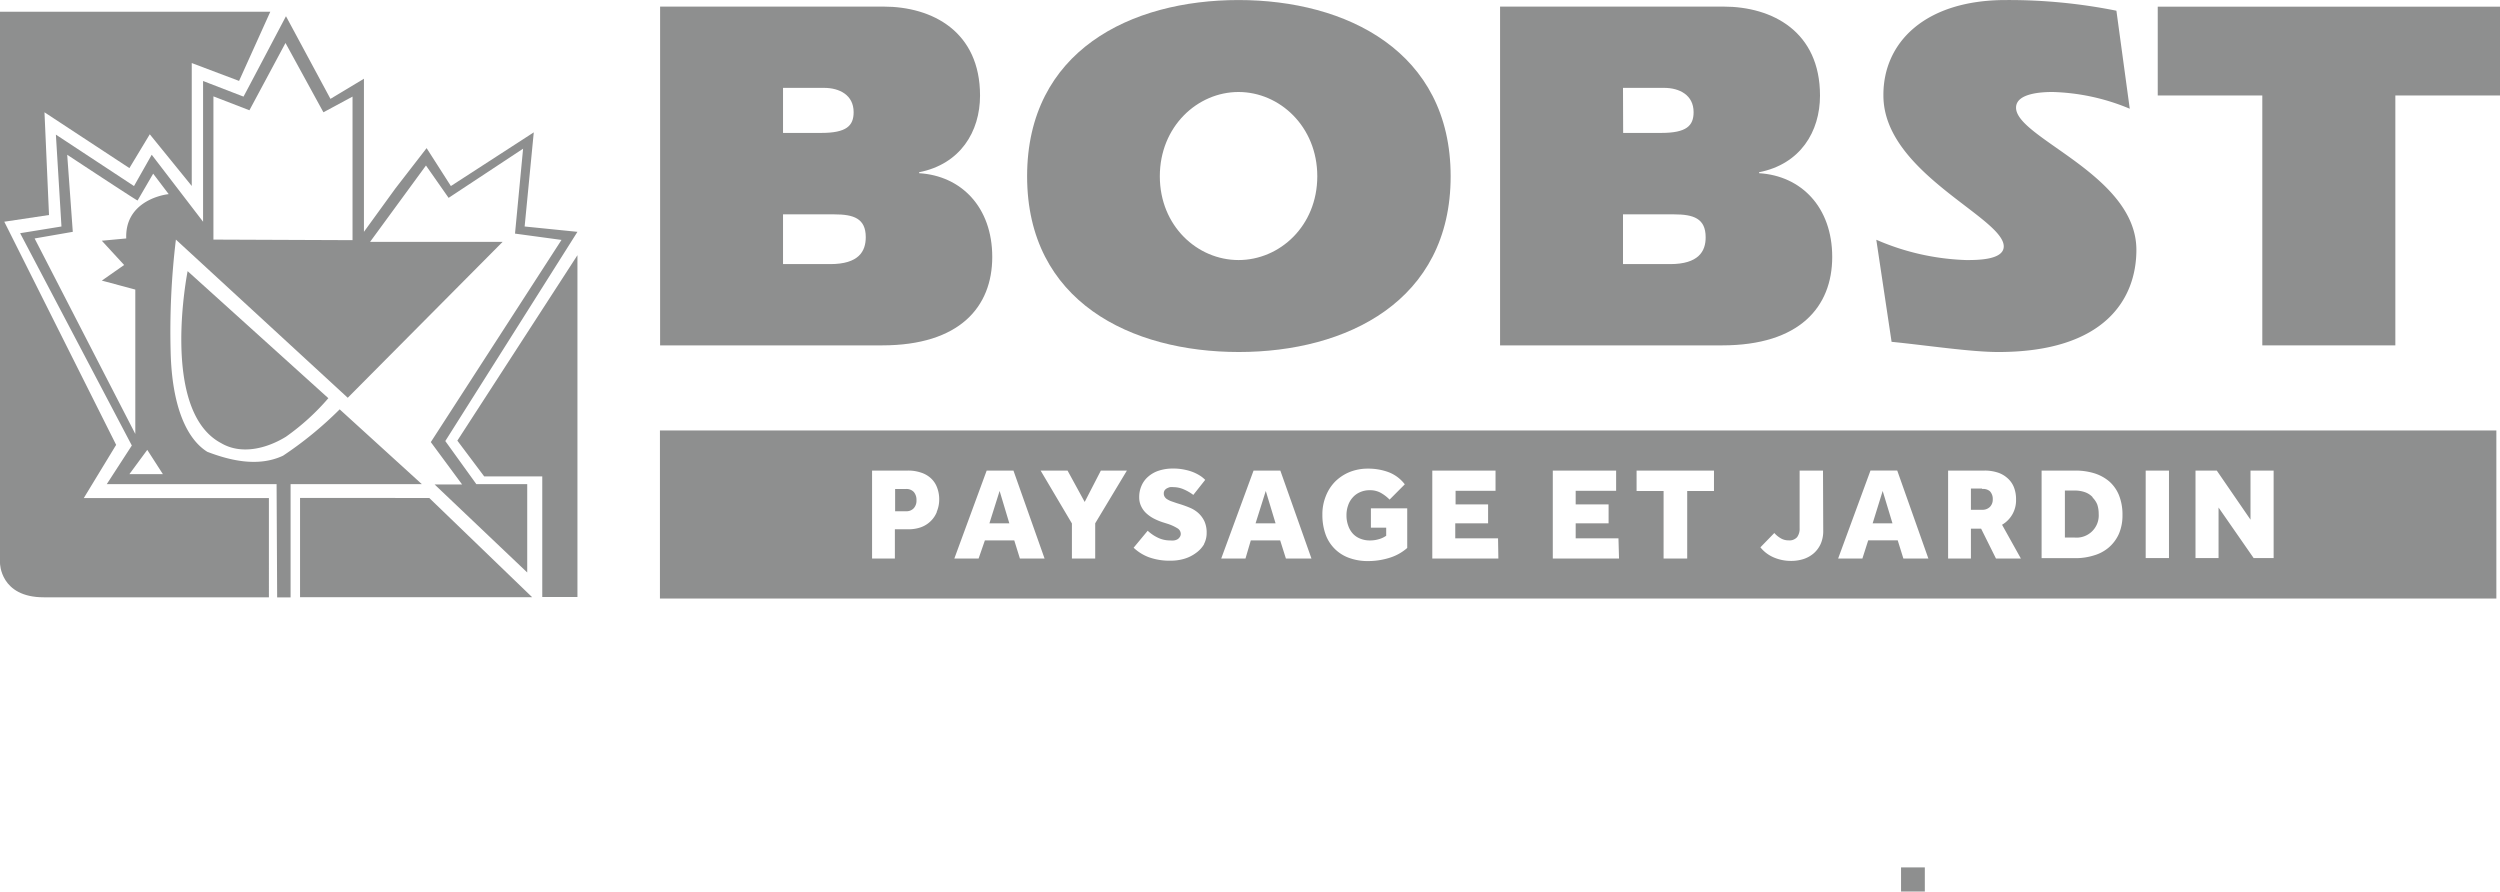
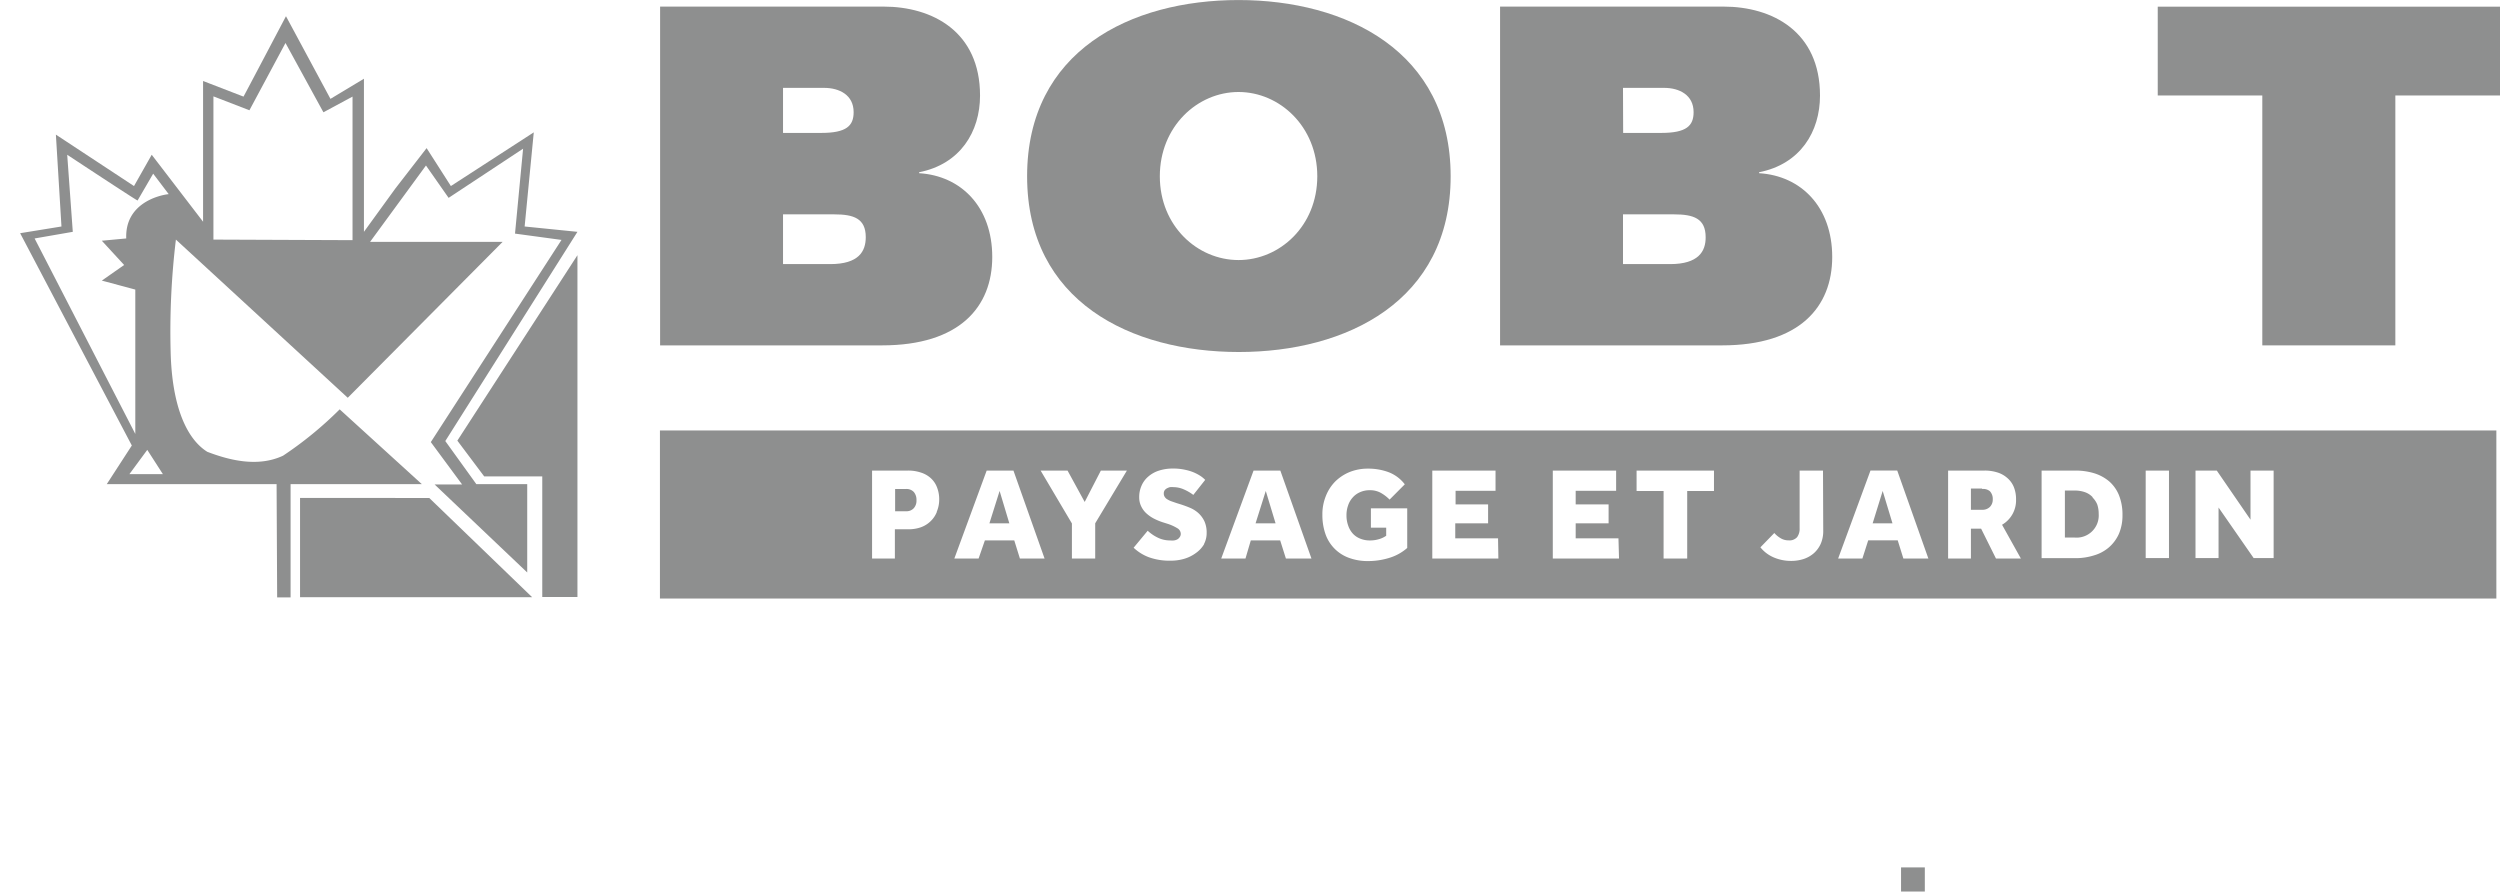
<svg xmlns="http://www.w3.org/2000/svg" width="109.05mm" height="38.89mm" viewBox="0 0 309.12 110.23">
  <defs>
    <style>.cls-1,.cls-2{fill:#8e8f8f;}.cls-2{fill-rule:evenodd;}</style>
  </defs>
  <g id="Calque_2" data-name="Calque 2">
    <g id="Calque_1-2" data-name="Calque 1">
-       <path class="cls-1" d="M40.6,49.23A28.69,28.69,0,0,1,35.35,54c-2.48,1.52-5.57,2.22-8,.79-7.6-4-4.15-21.27-4.15-21.27Z" />
-       <path class="cls-1" d="M33.42,1.45,29.56,10,23.71,7.79l0,15.2L18.52,16.6,16,20.78l-10.5-6.9.56,12.7-5.53.83L14.36,55l-4,6.58,22.89,0V73.85H5.41C0,73.85,0,69.62,0,69.62V1.45Z" />
      <polygon class="cls-1" points="71.4 73.81 67.05 73.81 67.05 58.9 59.87 58.9 56.55 54.48 71.4 31.55 71.4 73.81" />
      <path class="cls-1" d="M58.9,59.86l-3.84-5.33L71.4,28.66,64.87,28,66,16.36,55.75,23l-3-4.69-3.87,5L45,28.66,45,9.73l-4.14,2.49L35.36,2s-5.18,9.84-5.25,9.94l-5-1.93v17.4l-6.35-8.28L16.57,23,6.91,16.64,7.6,28l-5.11.83L16.3,55.08l-3.1,4.78h21l.07,14h1.66v-14H52.16L42,50.61a45.79,45.79,0,0,1-7,5.73c-3.1,1.45-6.6.58-9.37-.48-2.57-1.61-4.37-5.66-4.53-12.36a94.85,94.85,0,0,1,.65-13.88L43,49.18,62.15,29.9H45.76l6.91-9.44,2.8,4,9.21-6.08-1,10.5,5.75.78-16.16,25,3.87,5.24H53.74L65.19,70.78l0-10.92ZM16,58.62l2.21-3,1.93,3Zm-.41-29.14-3,.28,2.76,3-2.76,1.93,4.14,1.11V53.65L4.28,29.48,9,28.66l-.69-9.53s8.35,5.51,8.7,5.66l1.93-3.32L20.86,24C19.48,24.15,15.44,25.24,15.61,29.48Zm28,.21-17.2-.07V11.91l4.45,1.72,4.46-8.32,4.69,8.57,3.6-1.94Z" />
      <polygon class="cls-1" points="65.8 73.84 37.1 73.84 37.1 61.56 53.08 61.57 65.8 73.84" />
      <path class="cls-1" d="M113.65,21.41v-.12c5.08-1,7.53-5,7.53-9.48,0-7.92-5.9-11-11.93-11H81.62V42.7h27.44c9.61,0,13.63-4.77,13.63-10.93S118.86,21.73,113.65,21.41ZM96.82,10.86h5.08c1.89,0,3.65.88,3.65,3,0,1.69-.88,2.57-4,2.57H96.82Zm5.84,21.79H96.82V26.5h6.34c2.39,0,3.89.5,3.89,2.82C107.05,31.08,106.18,32.65,102.66,32.65Z" />
      <path class="cls-1" d="M153.14,0C139.83,0,127,6.28,127,21.79s12.87,21.73,26.18,21.73,26.19-6.28,26.19-21.73S166.46,0,153.14,0Zm0,32.15c-5.08,0-9.73-4.21-9.73-10.36s4.65-10.42,9.73-10.42,9.74,4.27,9.74,10.42S158.23,32.15,153.14,32.15Z" />
      <path class="cls-1" d="M217.51,21.41v-.12c5.09-1,7.53-5,7.53-9.48,0-7.92-5.9-11-11.93-11H185.48V42.7h27.45c9.6,0,13.62-4.77,13.62-10.93S222.72,21.73,217.51,21.41ZM200.68,10.86h5.09c1.88,0,3.64.88,3.64,3,0,1.69-.88,2.57-4,2.57h-4.71Zm5.84,21.79h-5.84V26.5H207c2.39,0,3.9.5,3.9,2.82C210.92,31.08,210,32.65,206.52,32.65Z" />
-       <path class="cls-1" d="M263.34,13.44a26.41,26.41,0,0,0-9.54-2.07c-1.26,0-4.52.12-4.52,1.94,0,3.77,14.88,8.29,14.88,17.58,0,6-3.83,12.63-17.08,12.63-3.39,0-8.79-.82-13.19-1.26L232,29.64a30.17,30.17,0,0,0,11.11,2.51c1.38,0,4.65,0,4.65-1.69,0-3.58-14.88-9.11-14.88-18.65C232.83,5.27,238,0,248,0a67.62,67.62,0,0,1,13.69,1.32Z" />
      <polygon class="cls-1" points="266.8 0.82 309.12 0.82 309.12 11.8 296.18 11.8 296.18 42.7 279.73 42.7 279.73 11.8 266.8 11.8 266.8 0.82" />
      <path class="cls-2" d="M113,60.84a1.49,1.49,0,0,1,.32,1,1.37,1.37,0,0,1-.34,1,1.2,1.2,0,0,1-.93.37h-1.37V60.46H112A1.22,1.22,0,0,1,113,60.84Z" />
      <path class="cls-2" d="M123.6,60.71l-1.26,4h2.46Zm0,0-1.26,4h2.46Zm0,0-1.26,4h2.46Zm0,0-1.26,4h2.46Zm0,0-1.26,4h2.46Zm32.91,0-1.26,4h2.47Zm0,0-1.26,4h2.47Zm-32.91,0-1.26,4h2.46Zm0,0-1.26,4h2.46Zm32.91,0-1.26,4h2.47Zm0,0-1.26,4h2.47Zm-32.91,0-1.26,4h2.46Zm0,0-1.26,4h2.46Zm32.91,0-1.26,4h2.47Zm0,0-1.26,4h2.47Zm-32.91,0-1.26,4h2.46Zm0,0-1.26,4h2.46Zm32.91,0-1.26,4h2.47Zm76.3,0-1.26,4H234Zm13.24.11a1.25,1.25,0,0,0-1-.36H243.7v2.63h1.41a1.29,1.29,0,0,0,.93-.35,1.27,1.27,0,0,0,.36-.94A1.37,1.37,0,0,0,246.05,60.82Zm0,0a1.25,1.25,0,0,0-1-.36H243.7v2.63h1.41a1.29,1.29,0,0,0,.93-.35,1.27,1.27,0,0,0,.36-.94A1.37,1.37,0,0,0,246.05,60.82Zm-13.24-.11-1.26,4H234Zm-76.3,0-1.26,4h2.47Zm-32.91,0-1.26,4h2.46Zm0,0-1.26,4h2.46Zm32.91,0-1.26,4h2.47Zm76.3,0-1.26,4H234Zm13.24.11a1.25,1.25,0,0,0-1-.36H243.7v2.63h1.41a1.29,1.29,0,0,0,.93-.35,1.27,1.27,0,0,0,.36-.94A1.37,1.37,0,0,0,246.05,60.82Zm13.25,1.61a2.61,2.61,0,0,0-.55-.91,2.37,2.37,0,0,0-.92-.6,3.73,3.73,0,0,0-1.32-.21h-1.18v5.81h1.18a2.74,2.74,0,0,0,3-2.91A3.65,3.65,0,0,0,259.3,62.43Zm0,0a2.61,2.61,0,0,0-.55-.91,2.37,2.37,0,0,0-.92-.6,3.73,3.73,0,0,0-1.32-.21h-1.18v5.81h1.18a2.74,2.74,0,0,0,3-2.91A3.65,3.65,0,0,0,259.3,62.43Zm-13.25-1.61a1.25,1.25,0,0,0-1-.36H243.7v2.63h1.41a1.29,1.29,0,0,0,.93-.35,1.27,1.27,0,0,0,.36-.94A1.37,1.37,0,0,0,246.05,60.82Zm-13.24-.11-1.26,4H234Zm-76.3,0-1.26,4h2.47Zm-32.91,0-1.26,4h2.46Zm-42-7.49V74H308.67V53.22Zm34.24,10.07a3.25,3.25,0,0,1-.78,1.16,3.37,3.37,0,0,1-1.19.74,4.61,4.61,0,0,1-1.52.25h-1.7v3.62h-2.82V58.18h4.44a4.9,4.9,0,0,1,1.58.24,3.3,3.3,0,0,1,1.22.68,2.94,2.94,0,0,1,.78,1.13,4,4,0,0,1,.28,1.56A3.82,3.82,0,0,1,115.82,63.29Zm10.27,5.77-.7-2.25h-3.63L121,69.06h-3l4-10.88h3.31l3.85,10.88Zm9.31-4.36v4.36h-2.88V64.72l-3.87-6.54H132l2.12,3.88,2-3.88h3.22Zm13.47,2.57a3.51,3.51,0,0,1-1,1.09,4.61,4.61,0,0,1-1.4.71,5.68,5.68,0,0,1-1.72.25,7.45,7.45,0,0,1-2.73-.43,5.61,5.61,0,0,1-1.87-1.17l1.74-2.1a5,5,0,0,0,1.2.83,3.44,3.44,0,0,0,1.61.37,2.25,2.25,0,0,0,.44,0,1.31,1.31,0,0,0,.41-.13.84.84,0,0,0,.29-.27A.68.68,0,0,0,146,66a.82.82,0,0,0-.44-.7,5.49,5.49,0,0,0-1.26-.56l-.6-.19a7.32,7.32,0,0,1-1-.42,4.39,4.39,0,0,1-.92-.63,2.79,2.79,0,0,1-.66-.87,2.51,2.51,0,0,1-.26-1.16,3.43,3.43,0,0,1,.28-1.4,3.07,3.07,0,0,1,.81-1.12,3.72,3.72,0,0,1,1.31-.75,5.52,5.52,0,0,1,1.81-.27,6.46,6.46,0,0,1,1.45.15,5.7,5.7,0,0,1,1.14.35,5.37,5.37,0,0,1,.84.46,3.68,3.68,0,0,1,.52.44l-1.47,1.86a5.74,5.74,0,0,0-1.19-.69,3.19,3.19,0,0,0-1.27-.27,2.09,2.09,0,0,0-.43,0,1.88,1.88,0,0,0-.38.15.85.85,0,0,0-.28.25.71.71,0,0,0-.1.39.74.74,0,0,0,.12.42.93.93,0,0,0,.34.31,2.43,2.43,0,0,0,.51.24l.64.22.52.16c.37.12.75.26,1.13.42a3.75,3.75,0,0,1,1,.63,3.32,3.32,0,0,1,.75,1,3.36,3.36,0,0,1,.29,1.46A2.9,2.9,0,0,1,148.87,67.27ZM159,69.06l-.71-2.25h-3.63L154,69.06h-3l4-10.88h3.31l3.85,10.88ZM174,67.75A6,6,0,0,1,171.7,69a8.86,8.86,0,0,1-2.53.37,6.64,6.64,0,0,1-2.38-.4,4.8,4.8,0,0,1-2.9-2.94,7.12,7.12,0,0,1-.38-2.38,6,6,0,0,1,.42-2.3,5.35,5.35,0,0,1,1.16-1.81,5.53,5.53,0,0,1,1.79-1.18,6,6,0,0,1,2.29-.42,7.23,7.23,0,0,1,2.53.44,4.57,4.57,0,0,1,2,1.5l-1.88,1.89a4.87,4.87,0,0,0-1.08-.83,2.7,2.7,0,0,0-1.35-.33,2.86,2.86,0,0,0-1.24.25,2.51,2.51,0,0,0-.9.66,2.72,2.72,0,0,0-.57,1,3.58,3.58,0,0,0-.19,1.19,3.64,3.64,0,0,0,.21,1.27,2.8,2.8,0,0,0,.58,1,2.45,2.45,0,0,0,.92.62,3.09,3.09,0,0,0,1.2.22,3.77,3.77,0,0,0,1-.13,3.06,3.06,0,0,0,1-.45v-1h-1.89V62.85H174Zm11.27,1.31h-8.17V58.18h7.82v2.5h-4.94v1.68H184V64.7h-4.06v1.86h5.29Zm14.92,0H192V58.18h7.83v2.5h-5v1.68h4.07V64.7h-4.07v1.86h5.29Zm11.74-8.35h-3.31v8.35h-2.92V60.71h-3.34V58.18h9.57Zm13.51,4.92a3.94,3.94,0,0,1-.3,1.58,3.44,3.44,0,0,1-.84,1.17,3.71,3.71,0,0,1-1.27.73,5,5,0,0,1-1.57.24,5.37,5.37,0,0,1-2.09-.41,4.26,4.26,0,0,1-1.7-1.27l1.72-1.77a3.19,3.19,0,0,0,.76.63,1.85,1.85,0,0,0,1,.28,1.26,1.26,0,0,0,1.06-.4,1.73,1.73,0,0,0,.31-1.1V58.18h2.89Zm9.91,3.43-.7-2.25H231l-.72,2.25h-3l4-10.88h3.31l3.85,10.88Zm11.45,0-1.84-3.7H243.7v3.7h-2.82V58.18h4.5a5.21,5.21,0,0,1,1.59.23,3.3,3.3,0,0,1,1.22.68A2.94,2.94,0,0,1,249,60.2a4,4,0,0,1,.28,1.55,3.48,3.48,0,0,1-1.73,3.13l2.33,4.18ZM262,66a4.81,4.81,0,0,1-1.23,1.67,4.93,4.93,0,0,1-1.86,1,7.5,7.5,0,0,1-2.31.34h-4.16V58.18h4.17a7.9,7.9,0,0,1,2.33.33,5.31,5.31,0,0,1,1.85,1A4.56,4.56,0,0,1,262,61.21a6.41,6.41,0,0,1,.44,2.47A5.74,5.74,0,0,1,262,66Zm6.19,3h-2.88V58.18h2.88Zm12.94,0h-2.47l-4.34-6.25v6.25h-2.85V58.18h2.63l4.17,6.07V58.18h2.86Zm-22.39-7.54a2.37,2.37,0,0,0-.92-.6,3.73,3.73,0,0,0-1.32-.21h-1.18v5.81h1.18a2.74,2.74,0,0,0,3-2.91,3.65,3.65,0,0,0-.18-1.18A2.61,2.61,0,0,0,258.75,61.52Zm-13.66-1.06H243.7v2.63h1.41a1.29,1.29,0,0,0,.93-.35,1.27,1.27,0,0,0,.36-.94,1.37,1.37,0,0,0-.35-1A1.25,1.25,0,0,0,245.09,60.46ZM231.55,64.7H234l-1.21-4Zm-76.3,0h2.47l-1.21-4Zm-32.91,0h2.46l-1.2-4Zm1.26-4-1.26,4h2.46Zm32.91,0-1.26,4h2.47Zm76.3,0-1.26,4H234Zm13.24.11a1.25,1.25,0,0,0-1-.36H243.7v2.63h1.41a1.29,1.29,0,0,0,.93-.35,1.27,1.27,0,0,0,.36-.94A1.37,1.37,0,0,0,246.05,60.82Zm13.25,1.61a2.61,2.61,0,0,0-.55-.91,2.37,2.37,0,0,0-.92-.6,3.73,3.73,0,0,0-1.32-.21h-1.18v5.81h1.18a2.74,2.74,0,0,0,3-2.91A3.65,3.65,0,0,0,259.3,62.43Zm0,0a2.61,2.61,0,0,0-.55-.91,2.37,2.37,0,0,0-.92-.6,3.73,3.73,0,0,0-1.32-.21h-1.18v5.81h1.18a2.74,2.74,0,0,0,3-2.91A3.65,3.65,0,0,0,259.3,62.43Zm-13.25-1.61a1.25,1.25,0,0,0-1-.36H243.7v2.63h1.41a1.29,1.29,0,0,0,.93-.35,1.27,1.27,0,0,0,.36-.94A1.37,1.37,0,0,0,246.05,60.82Zm-13.24-.11-1.26,4H234Zm-76.3,0-1.26,4h2.47Zm-32.91,0-1.26,4h2.46Zm0,0-1.26,4h2.46Zm32.91,0-1.26,4h2.47Zm76.3,0-1.26,4H234Zm0,0-1.26,4H234Zm-76.3,0-1.26,4h2.47Zm-32.91,0-1.26,4h2.46Zm0,0-1.26,4h2.46Zm32.91,0-1.26,4h2.47Zm0,0-1.26,4h2.47Zm-32.91,0-1.26,4h2.46Zm0,0-1.26,4h2.46Zm32.91,0-1.26,4h2.47Zm0,0-1.26,4h2.47Zm-32.91,0-1.26,4h2.46Zm0,0-1.26,4h2.46Zm32.91,0-1.26,4h2.47Zm0,0-1.26,4h2.47Zm-32.91,0-1.26,4h2.46Zm0,0-1.26,4h2.46Zm0,0-1.26,4h2.46Z" />
      <path class="cls-1" d="M235.06,107.25v3H238v-3Z" />
    </g>
  </g>
</svg>